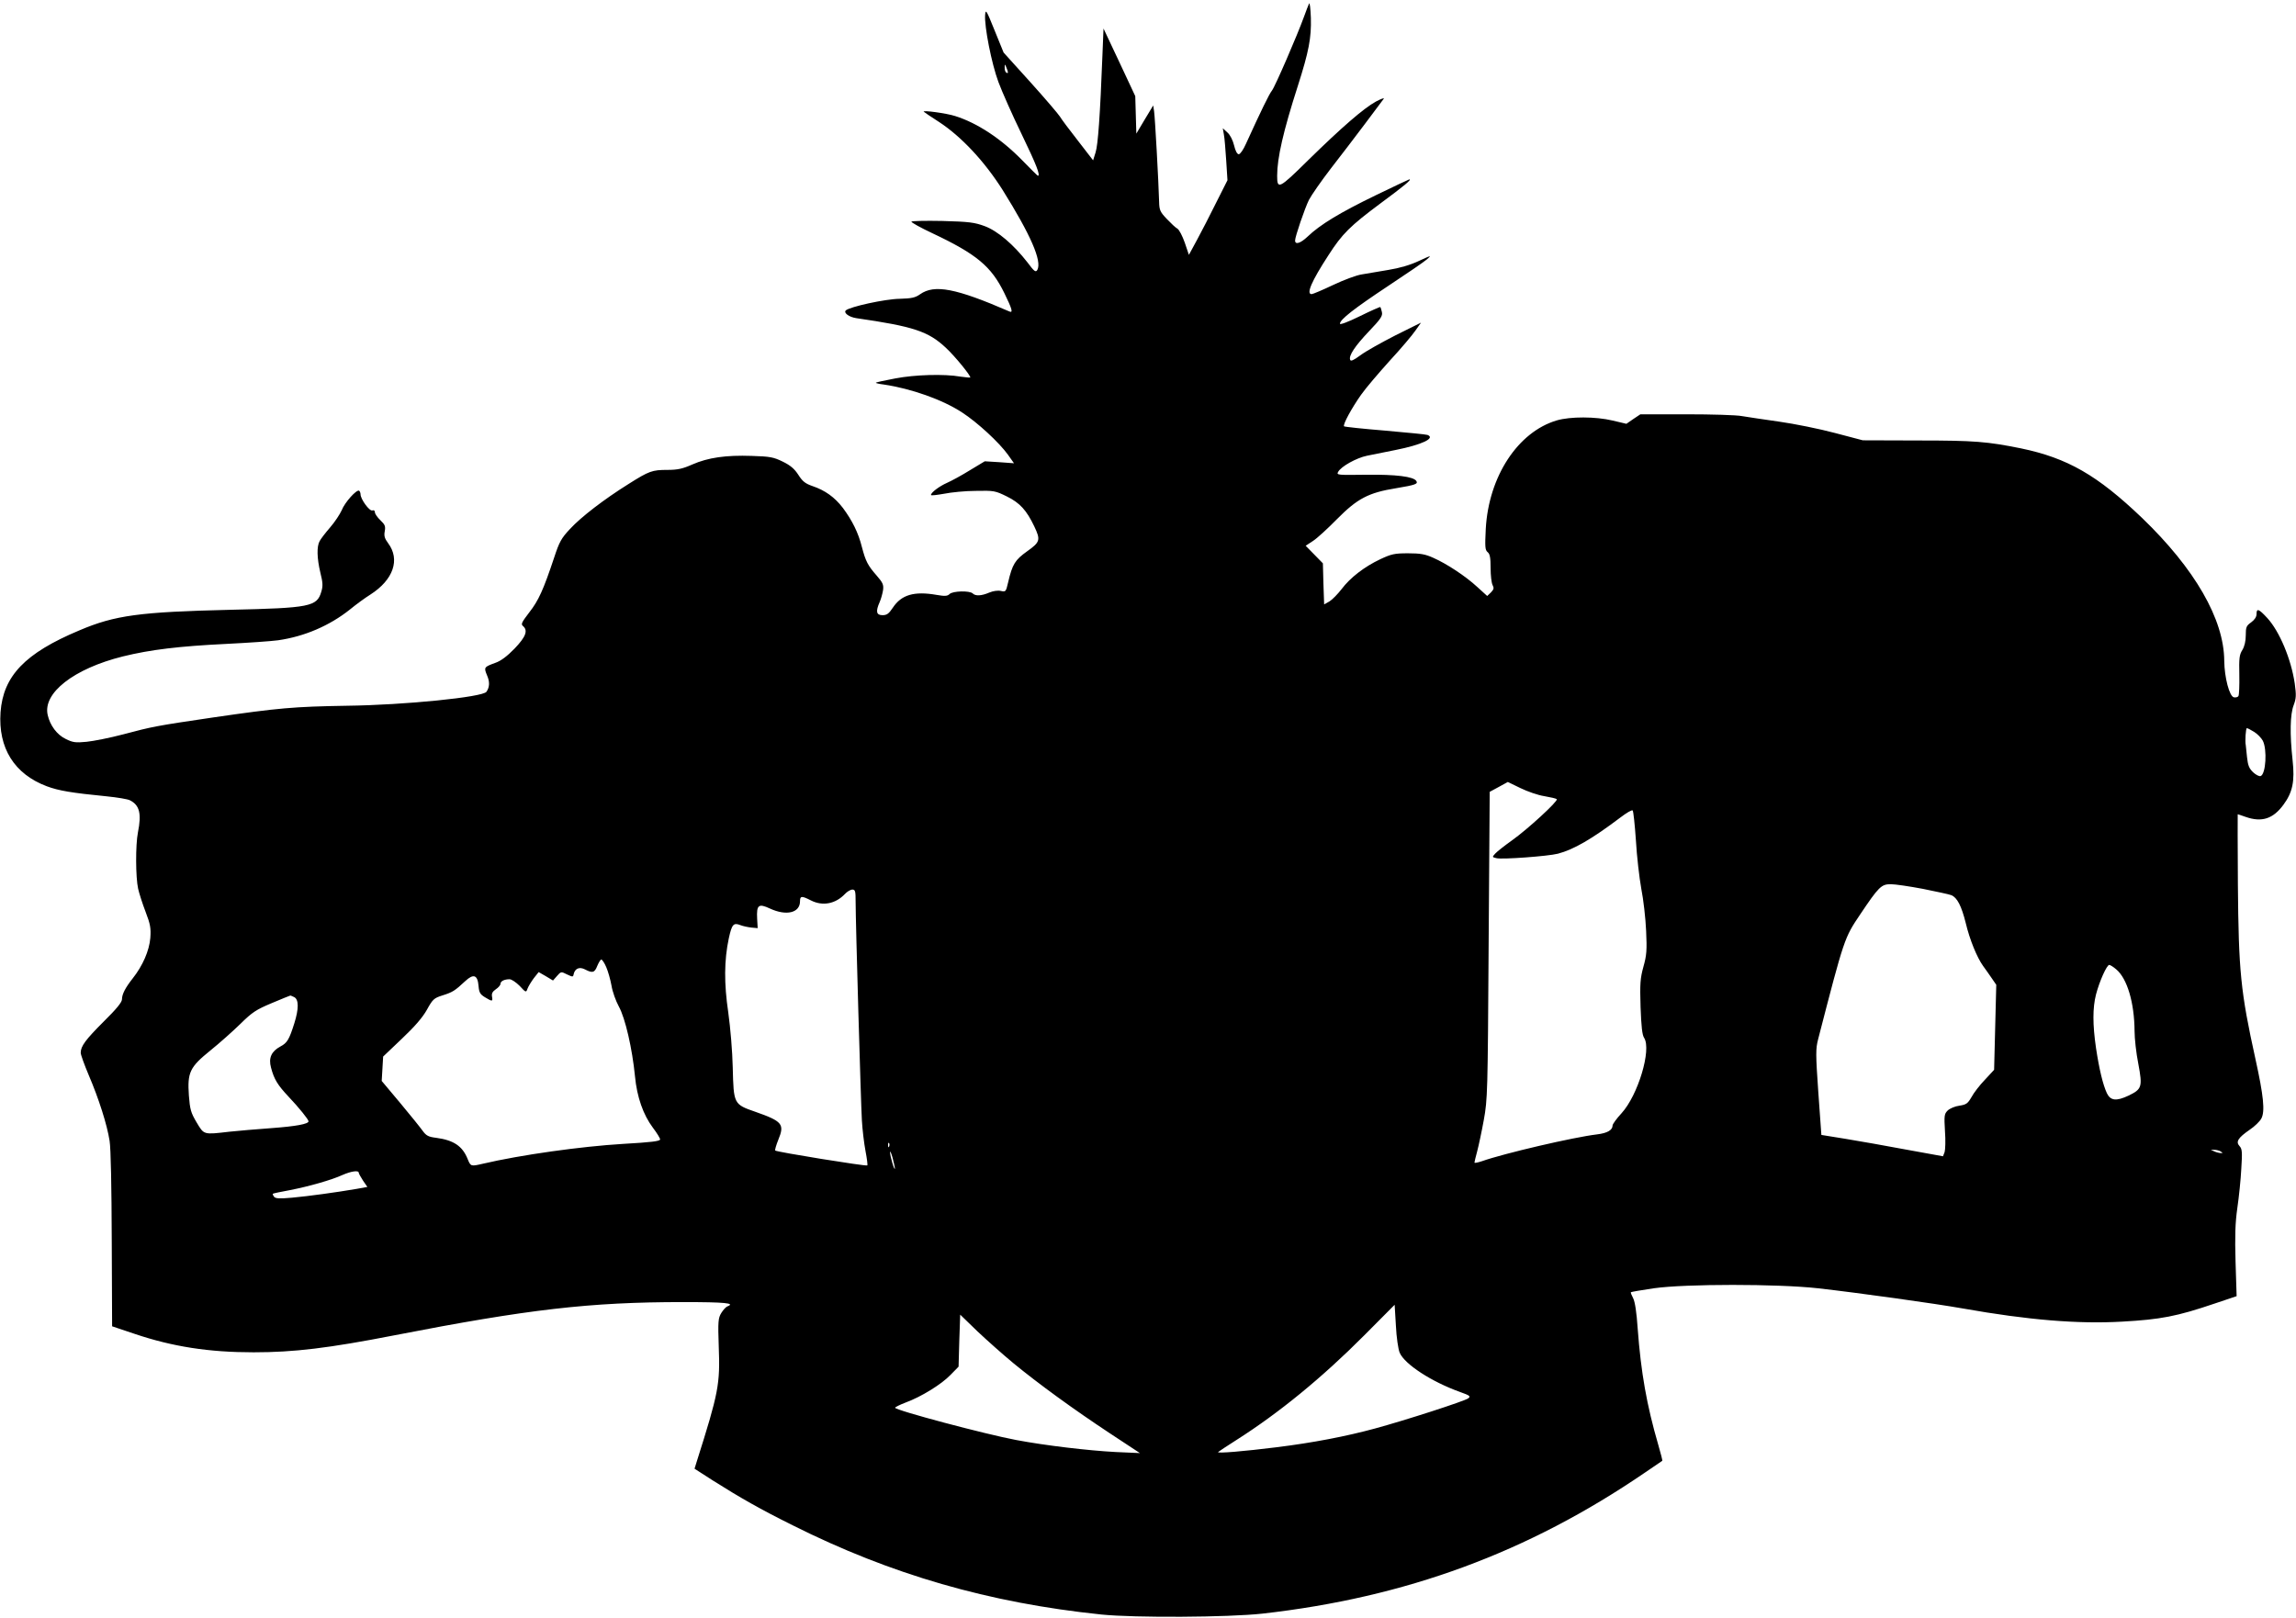
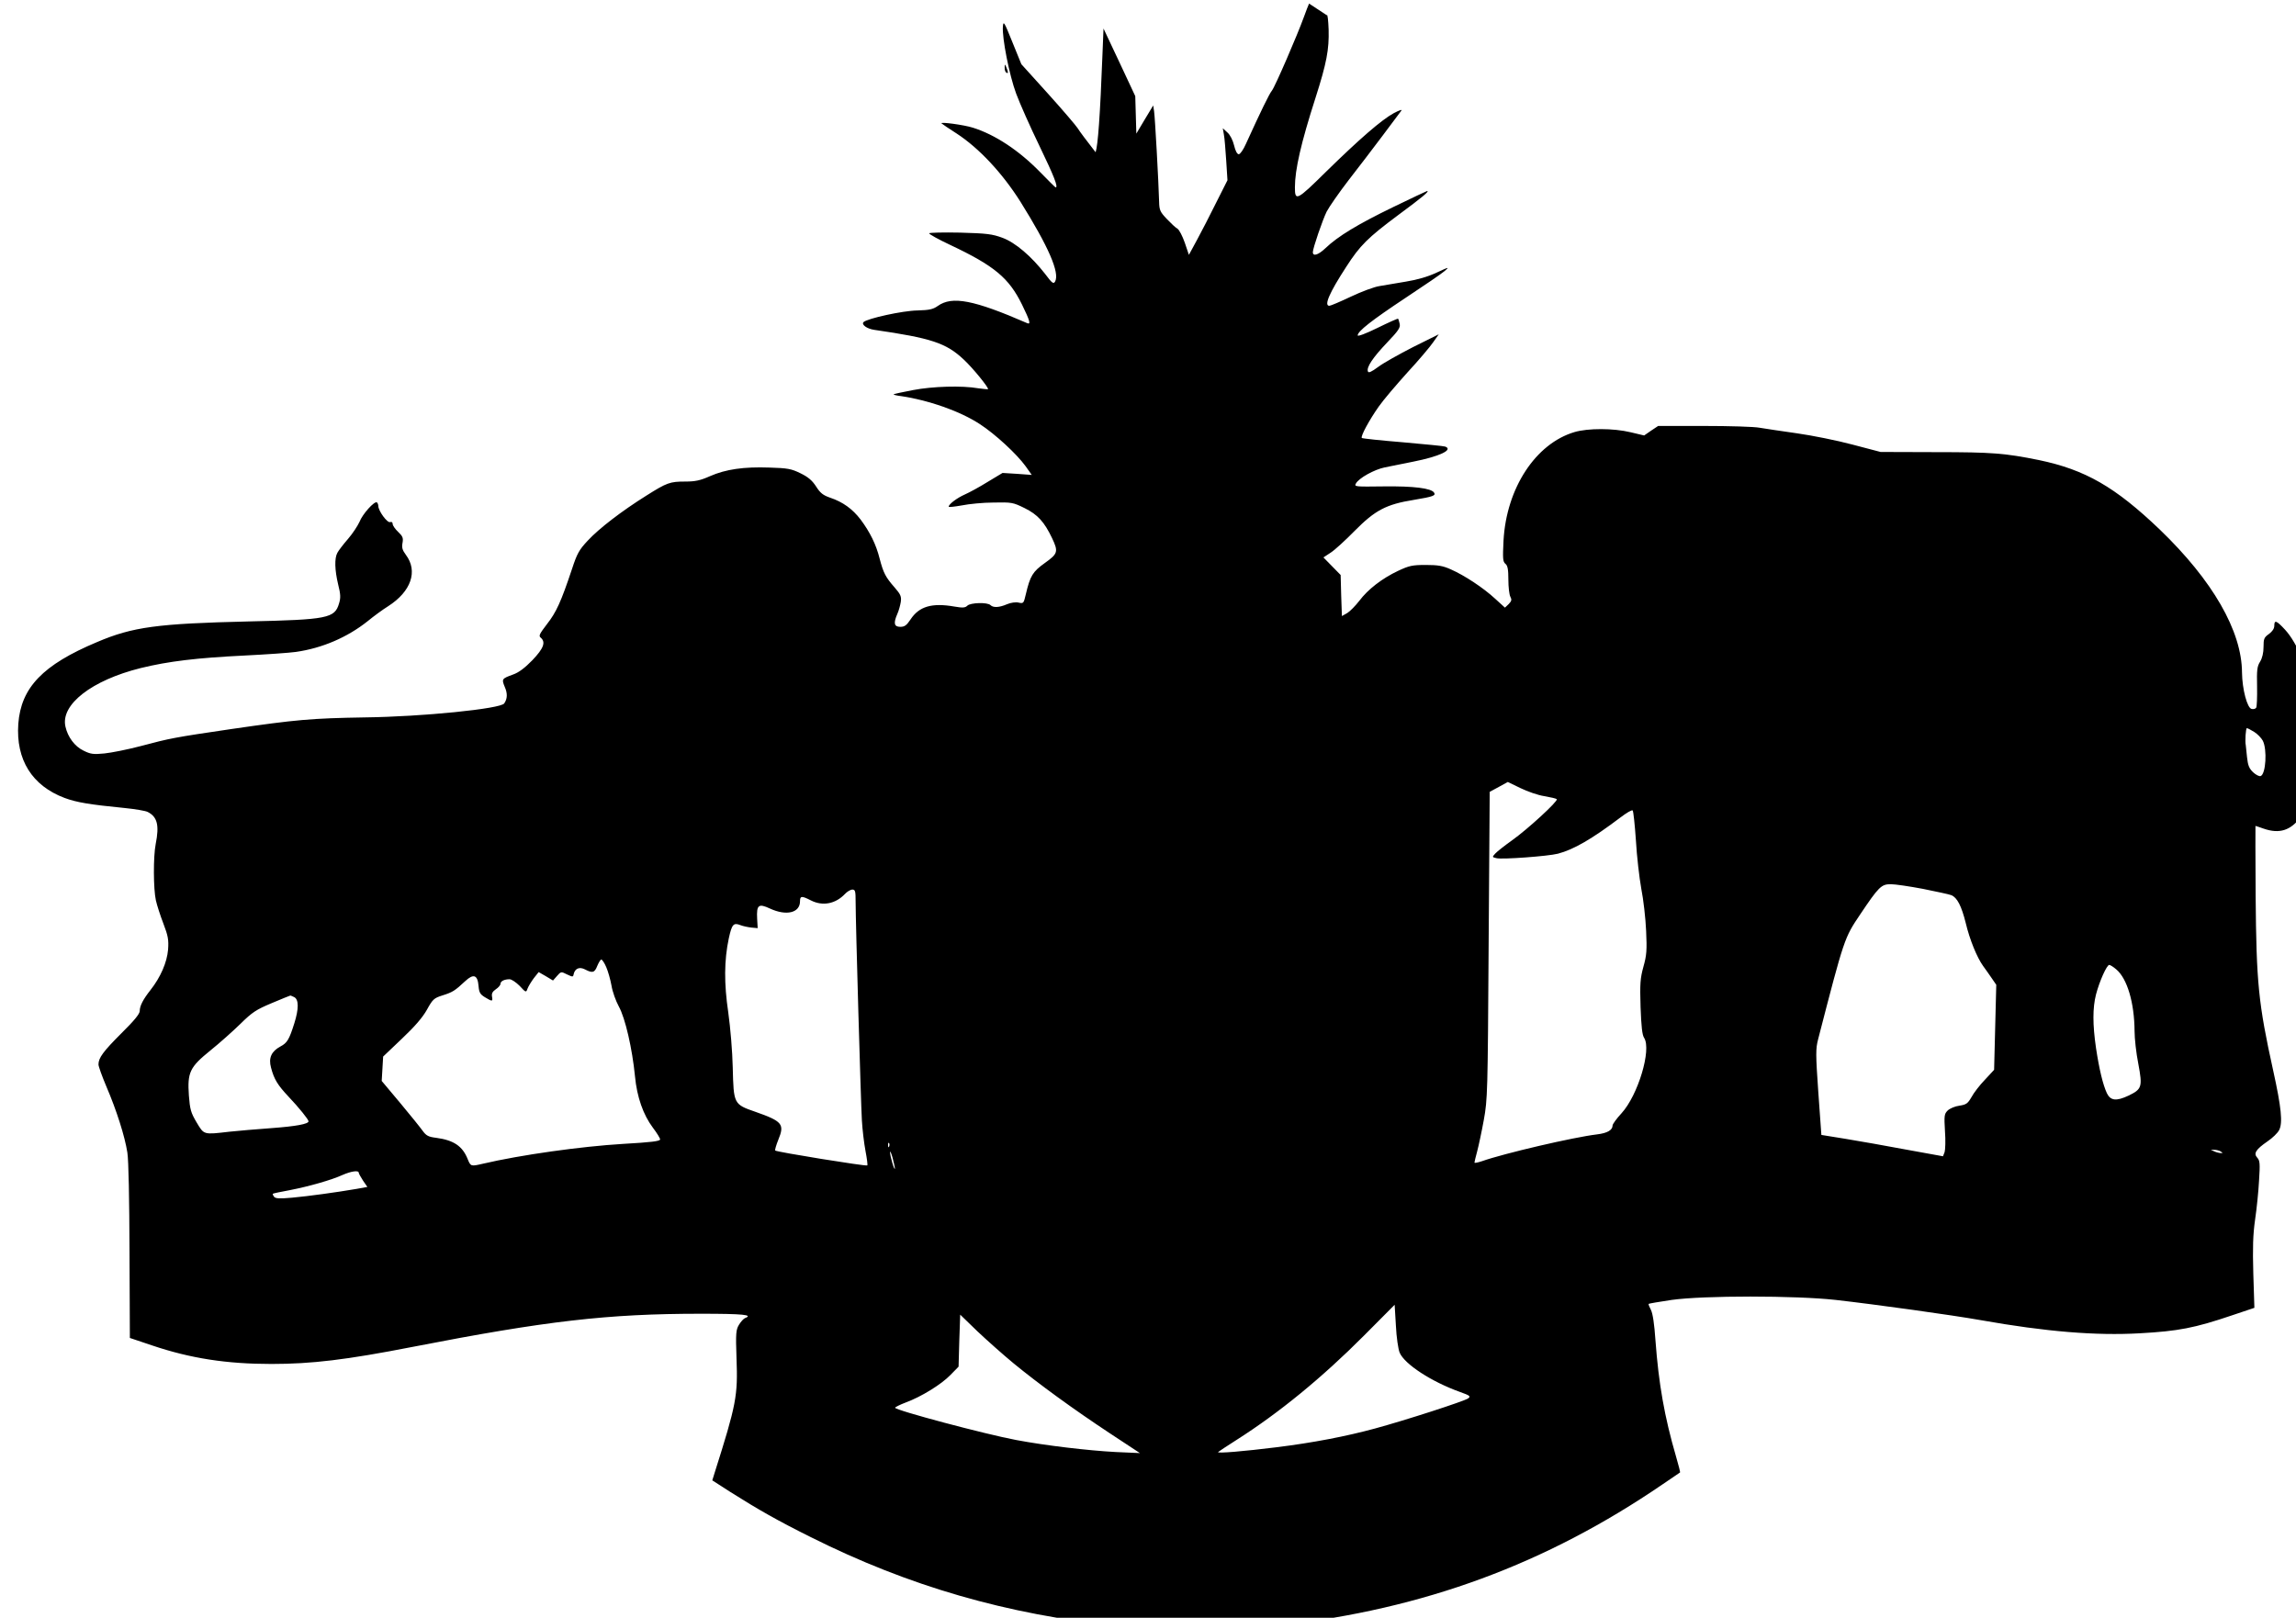
<svg xmlns="http://www.w3.org/2000/svg" version="1.0" width="1280pt" height="902pt" viewBox="0 0 1280 902" preserveAspectRatio="xMidYMid meet">
  <g transform="translate(0,902) scale(0.1,-0.1)" fill="#000000" stroke="none">
-     <path d="M7298 9000 c-4 -8 -17 -42 -29 -75 -36 -100 -161 -389 -178 -410 -15 -18 -63 -117 -145 -297 -14 -32 -32 -58 -40 -58 -9 0 -19 19 -26 49 -7 29 -22 59 -37 72 l-26 24 6 -35 c4 -19 9 -85 13 -145 l7 -110 -63 -125 c-34 -69 -82 -162 -107 -208 l-45 -83 -23 68 c-13 37 -31 72 -41 78 -10 5 -36 30 -59 54 -37 39 -42 49 -43 95 -3 112 -23 473 -28 505 l-5 33 -47 -78 -47 -79 -3 104 -3 105 -88 188 -89 189 -6 -148 c-13 -340 -25 -501 -38 -542 l-14 -45 -85 110 c-47 60 -92 120 -100 134 -8 13 -81 99 -164 191 l-150 166 -50 123 c-46 114 -50 121 -53 87 -5 -64 36 -272 74 -374 20 -54 78 -185 130 -292 81 -168 106 -231 90 -231 -2 0 -41 39 -87 86 -117 120 -250 208 -374 247 -50 16 -185 34 -175 24 3 -3 41 -29 85 -57 124 -81 254 -220 355 -380 156 -250 220 -396 193 -445 -9 -15 -17 -9 -55 42 -78 100 -166 175 -238 202 -57 21 -87 25 -237 29 -95 2 -173 0 -172 -4 0 -5 52 -34 116 -64 248 -117 329 -185 402 -334 43 -88 50 -112 29 -103 -299 130 -419 153 -499 96 -27 -19 -47 -23 -113 -25 -82 -1 -281 -45 -301 -65 -13 -14 19 -37 59 -43 318 -46 401 -73 499 -165 50 -46 142 -159 136 -166 -2 -1 -26 1 -54 5 -91 16 -255 11 -364 -10 -57 -11 -106 -21 -108 -24 -2 -2 18 -7 44 -10 154 -23 327 -84 437 -156 86 -56 206 -167 255 -235 l34 -48 -82 6 -81 5 -83 -50 c-45 -28 -102 -59 -127 -70 -43 -19 -90 -54 -90 -68 0 -4 33 0 73 7 39 8 119 16 177 16 101 2 108 1 173 -31 73 -36 110 -77 153 -167 36 -76 33 -87 -40 -139 -67 -48 -82 -71 -106 -174 -12 -51 -13 -53 -40 -47 -16 4 -44 0 -65 -9 -44 -19 -77 -20 -92 -5 -17 17 -112 14 -129 -3 -12 -12 -26 -13 -72 -5 -126 22 -197 1 -245 -72 -22 -33 -33 -41 -57 -41 -35 0 -39 21 -16 73 8 18 16 48 19 67 4 30 -2 42 -35 80 -50 57 -62 80 -83 160 -20 80 -54 148 -106 218 -46 60 -99 98 -170 122 -40 14 -55 26 -78 62 -22 34 -44 53 -87 74 -51 25 -71 29 -173 32 -143 5 -243 -9 -332 -48 -54 -24 -82 -30 -138 -30 -85 0 -102 -6 -216 -78 -139 -87 -265 -184 -327 -251 -49 -52 -60 -73 -88 -158 -61 -183 -88 -242 -139 -307 -42 -55 -48 -66 -36 -76 30 -25 17 -60 -46 -126 -42 -43 -76 -69 -108 -80 -63 -23 -64 -25 -46 -69 16 -36 15 -66 -3 -92 -19 -30 -457 -74 -777 -78 -298 -5 -380 -12 -745 -65 -319 -47 -340 -51 -505 -95 -72 -19 -163 -37 -202 -41 -62 -6 -77 -4 -117 16 -48 23 -87 75 -100 133 -29 123 146 259 419 327 155 38 313 57 580 70 121 6 249 15 285 20 148 21 288 82 400 171 34 28 86 66 115 84 128 82 167 195 99 286 -20 27 -24 41 -19 67 5 28 1 37 -24 61 -17 16 -31 36 -31 45 0 9 -6 13 -14 10 -16 -6 -66 63 -66 90 0 8 -4 17 -8 20 -14 8 -80 -65 -97 -109 -10 -22 -38 -65 -64 -95 -26 -30 -53 -65 -59 -77 -17 -30 -15 -96 4 -176 14 -56 15 -75 5 -107 -24 -82 -63 -90 -506 -100 -505 -12 -644 -30 -843 -115 -303 -127 -424 -254 -439 -456 -14 -200 77 -345 258 -413 67 -25 140 -37 333 -56 61 -6 119 -16 130 -22 54 -27 66 -74 45 -179 -14 -71 -13 -251 1 -314 6 -27 25 -86 42 -130 26 -68 30 -90 26 -145 -6 -71 -42 -154 -98 -225 -41 -52 -60 -88 -60 -117 0 -16 -31 -54 -101 -123 -102 -102 -129 -138 -129 -175 0 -11 20 -66 44 -123 57 -133 103 -278 117 -368 7 -43 11 -258 12 -553 l2 -481 125 -42 c213 -72 415 -103 664 -103 225 0 417 23 786 95 745 145 1088 185 1608 185 236 0 294 -6 247 -24 -8 -3 -23 -19 -34 -37 -17 -28 -19 -46 -14 -188 8 -209 -1 -256 -122 -638 l-13 -42 101 -65 c155 -98 266 -161 447 -251 547 -274 1093 -432 1720 -497 187 -19 707 -16 898 5 800 90 1481 341 2132 786 52 35 96 65 97 66 2 1 -8 40 -22 88 -65 223 -97 406 -115 649 -6 90 -15 149 -25 169 -9 17 -15 32 -13 34 2 2 60 12 128 22 178 25 689 25 915 0 229 -26 646 -84 810 -113 361 -64 640 -87 885 -73 215 12 305 29 517 101 l122 41 -6 191 c-4 145 -2 217 10 301 9 61 19 159 22 218 6 93 5 111 -10 127 -22 24 -8 46 57 91 27 18 57 47 65 63 21 40 12 127 -33 331 -83 376 -94 490 -98 974 -1 215 -2 391 -1 391 2 0 22 -7 45 -15 89 -31 152 -11 210 68 51 69 64 131 51 248 -16 147 -14 256 6 307 14 38 15 55 6 121 -20 136 -85 291 -153 365 -48 52 -60 56 -60 22 0 -16 -11 -32 -30 -46 -27 -19 -30 -27 -30 -72 0 -33 -7 -62 -19 -82 -17 -27 -19 -47 -17 -139 1 -59 -1 -112 -5 -118 -3 -6 -15 -9 -25 -7 -25 4 -53 111 -54 203 -1 232 -164 514 -458 797 -250 239 -416 334 -675 388 -188 38 -259 44 -572 44 l-310 1 -156 41 c-86 23 -225 51 -310 63 -85 12 -178 26 -208 31 -30 6 -170 10 -310 10 l-256 0 -39 -26 -39 -27 -76 18 c-96 23 -237 23 -312 1 -217 -64 -380 -313 -396 -605 -5 -101 -4 -118 11 -130 12 -10 16 -31 16 -88 0 -41 5 -84 11 -95 9 -17 7 -24 -9 -41 l-21 -20 -55 50 c-66 61 -171 130 -246 163 -44 20 -72 25 -140 25 -76 0 -93 -4 -155 -33 -89 -42 -168 -103 -216 -167 -21 -27 -51 -58 -67 -68 l-30 -17 -4 115 -3 114 -48 49 -48 49 41 27 c22 14 82 69 133 121 114 115 175 148 331 173 108 18 122 24 112 40 -15 25 -115 37 -279 35 -161 -2 -167 -2 -157 16 16 30 102 78 161 90 30 6 101 20 159 32 146 29 225 66 178 84 -7 3 -113 13 -236 24 -123 10 -226 21 -229 24 -8 9 42 101 95 176 25 36 97 120 159 189 63 68 127 144 144 169 l31 44 -143 -71 c-78 -40 -166 -89 -195 -111 -38 -28 -54 -35 -57 -25 -9 23 27 77 107 161 64 67 75 84 70 105 -3 14 -7 26 -9 28 -1 2 -53 -21 -114 -51 -67 -33 -111 -49 -111 -42 0 23 78 84 268 210 103 68 201 135 217 149 28 24 24 23 -45 -9 -49 -23 -108 -40 -170 -50 -52 -9 -119 -20 -148 -25 -29 -4 -101 -31 -160 -59 -59 -28 -113 -51 -120 -51 -31 0 -1 71 94 217 77 120 121 163 290 289 134 99 176 134 161 134 -2 0 -87 -40 -188 -89 -198 -96 -309 -163 -379 -230 -40 -38 -70 -47 -70 -22 0 22 54 179 77 226 14 27 69 106 122 175 54 69 139 181 191 250 51 69 98 131 104 139 6 7 -13 1 -43 -15 -69 -38 -190 -143 -379 -328 -162 -160 -172 -164 -172 -86 0 99 34 248 115 500 62 194 76 269 73 380 -2 52 -6 88 -10 80z m-1679 -383 c1 -5 -3 -5 -9 -2 -5 3 -10 16 -9 28 0 21 1 21 9 2 5 -11 9 -24 9 -28z m6948 -3678 c18 -11 40 -34 48 -49 25 -49 17 -186 -12 -197 -8 -3 -27 7 -42 21 -23 22 -29 39 -34 84 -3 31 -6 62 -7 67 -5 21 0 95 6 95 4 0 22 -9 41 -21z m-4091 -313 c39 -19 99 -40 133 -45 35 -6 66 -13 70 -17 9 -10 -164 -169 -249 -229 -42 -30 -84 -63 -94 -74 -18 -20 -18 -20 7 -26 31 -8 287 11 342 25 88 23 190 82 350 203 33 25 63 43 67 38 4 -4 12 -79 18 -166 5 -88 19 -209 30 -270 12 -60 24 -166 27 -235 5 -107 3 -136 -15 -200 -18 -65 -20 -95 -16 -225 4 -108 9 -156 20 -172 42 -66 -34 -319 -126 -420 -28 -30 -50 -61 -50 -68 0 -26 -29 -43 -87 -50 -133 -16 -518 -106 -640 -149 -24 -8 -43 -12 -43 -8 0 4 7 32 15 62 8 30 25 109 37 175 21 115 22 153 27 975 l6 855 50 27 c28 15 50 28 51 28 0 0 32 -16 70 -34z m2244 -562 c74 -15 145 -30 158 -35 33 -13 57 -60 81 -156 22 -93 63 -192 96 -238 12 -17 34 -47 48 -68 l26 -38 -6 -237 -6 -237 -51 -55 c-29 -30 -63 -74 -75 -97 -21 -36 -29 -42 -68 -48 -24 -3 -54 -16 -65 -27 -19 -19 -20 -29 -15 -114 4 -52 2 -105 -2 -118 l-9 -23 -204 37 c-112 21 -264 48 -338 60 l-136 22 -17 237 c-15 215 -15 243 -1 297 146 565 146 564 234 695 104 155 118 169 171 169 24 0 105 -12 179 -26z m-5950 -72 c0 -111 29 -1120 35 -1220 3 -51 12 -127 20 -169 8 -42 13 -79 10 -81 -5 -6 -506 75 -513 83 -3 3 5 30 17 60 36 87 23 103 -128 156 -121 42 -121 43 -126 247 -2 90 -13 221 -25 307 -24 162 -23 291 3 413 17 78 26 89 64 74 15 -6 44 -12 63 -14 l34 -3 -3 53 c-4 77 8 86 72 56 91 -42 167 -24 167 41 0 30 9 31 60 5 66 -34 138 -20 191 36 12 13 31 24 41 24 16 0 18 -9 18 -68z m-1390 -365 c10 -23 23 -69 29 -102 5 -33 24 -86 41 -117 36 -65 75 -236 90 -389 11 -116 46 -215 100 -287 22 -29 40 -58 40 -65 0 -10 -50 -16 -207 -25 -233 -14 -570 -61 -783 -111 -65 -15 -66 -15 -83 27 -29 72 -78 105 -176 118 -42 5 -55 12 -74 38 -12 17 -68 87 -125 155 l-104 124 4 68 4 68 104 99 c72 68 116 119 140 162 32 58 39 65 87 80 57 18 69 26 126 79 47 44 70 36 75 -28 3 -35 9 -45 35 -61 41 -25 45 -25 40 3 -3 17 2 28 21 41 14 9 26 23 26 30 0 15 21 26 51 26 11 0 36 -17 56 -37 35 -38 36 -38 44 -15 5 13 21 39 35 58 l27 34 40 -23 40 -24 22 25 c22 25 23 26 56 9 32 -15 34 -15 37 1 7 32 32 43 63 27 42 -22 54 -19 69 20 8 19 18 35 22 35 5 0 18 -19 28 -43z m8418 -12 c61 -51 101 -186 102 -344 0 -41 9 -123 21 -183 24 -128 20 -141 -55 -177 -68 -32 -100 -28 -120 13 -22 47 -43 133 -61 253 -19 131 -19 223 0 298 19 73 60 165 74 165 5 0 23 -11 39 -25z m-10157 -155 c25 -14 25 -65 0 -145 -29 -92 -40 -110 -78 -130 -50 -27 -67 -64 -52 -118 17 -65 37 -97 98 -162 57 -60 111 -127 111 -137 0 -15 -70 -28 -206 -38 -83 -6 -188 -15 -235 -20 -146 -17 -141 -18 -183 52 -32 54 -37 72 -43 150 -9 129 5 158 120 251 51 41 126 108 167 148 66 65 87 79 175 116 55 23 101 42 103 42 2 1 12 -4 23 -9z m3316 -832 c-3 -8 -6 -5 -6 6 -1 11 2 17 5 13 3 -3 4 -12 1 -19z m32 -123 c-2 -17 -27 69 -27 90 0 11 6 -2 14 -30 7 -27 13 -54 13 -60z m7391 95 c13 -9 13 -10 0 -9 -8 0 -24 4 -35 9 l-20 9 20 0 c11 0 27 -4 35 -9z m-10380 -119 c0 -4 11 -24 24 -44 l24 -35 -61 -11 c-111 -19 -270 -41 -360 -49 -69 -6 -90 -5 -99 5 -6 8 -9 15 -7 17 2 2 44 11 94 20 108 21 234 57 295 85 48 21 90 27 90 12z m5803 -1003 c27 -64 177 -162 336 -219 56 -20 61 -24 46 -36 -23 -16 -347 -121 -520 -168 -162 -44 -345 -79 -545 -104 -185 -23 -337 -36 -329 -27 3 3 50 34 105 69 234 149 474 345 709 581 l170 171 7 -116 c3 -65 13 -132 21 -151z m-2153 -59 c140 -115 335 -257 538 -391 l167 -110 -135 6 c-152 8 -391 36 -555 67 -171 32 -675 166 -675 180 0 3 27 17 59 29 87 32 199 101 250 154 l45 46 4 145 5 145 96 -93 c53 -50 144 -131 201 -178z" />
+     <path d="M7298 9000 c-4 -8 -17 -42 -29 -75 -36 -100 -161 -389 -178 -410 -15 -18 -63 -117 -145 -297 -14 -32 -32 -58 -40 -58 -9 0 -19 19 -26 49 -7 29 -22 59 -37 72 l-26 24 6 -35 c4 -19 9 -85 13 -145 l7 -110 -63 -125 c-34 -69 -82 -162 -107 -208 l-45 -83 -23 68 c-13 37 -31 72 -41 78 -10 5 -36 30 -59 54 -37 39 -42 49 -43 95 -3 112 -23 473 -28 505 l-5 33 -47 -78 -47 -79 -3 104 -3 105 -88 188 -89 189 -6 -148 c-13 -340 -25 -501 -38 -542 c-47 60 -92 120 -100 134 -8 13 -81 99 -164 191 l-150 166 -50 123 c-46 114 -50 121 -53 87 -5 -64 36 -272 74 -374 20 -54 78 -185 130 -292 81 -168 106 -231 90 -231 -2 0 -41 39 -87 86 -117 120 -250 208 -374 247 -50 16 -185 34 -175 24 3 -3 41 -29 85 -57 124 -81 254 -220 355 -380 156 -250 220 -396 193 -445 -9 -15 -17 -9 -55 42 -78 100 -166 175 -238 202 -57 21 -87 25 -237 29 -95 2 -173 0 -172 -4 0 -5 52 -34 116 -64 248 -117 329 -185 402 -334 43 -88 50 -112 29 -103 -299 130 -419 153 -499 96 -27 -19 -47 -23 -113 -25 -82 -1 -281 -45 -301 -65 -13 -14 19 -37 59 -43 318 -46 401 -73 499 -165 50 -46 142 -159 136 -166 -2 -1 -26 1 -54 5 -91 16 -255 11 -364 -10 -57 -11 -106 -21 -108 -24 -2 -2 18 -7 44 -10 154 -23 327 -84 437 -156 86 -56 206 -167 255 -235 l34 -48 -82 6 -81 5 -83 -50 c-45 -28 -102 -59 -127 -70 -43 -19 -90 -54 -90 -68 0 -4 33 0 73 7 39 8 119 16 177 16 101 2 108 1 173 -31 73 -36 110 -77 153 -167 36 -76 33 -87 -40 -139 -67 -48 -82 -71 -106 -174 -12 -51 -13 -53 -40 -47 -16 4 -44 0 -65 -9 -44 -19 -77 -20 -92 -5 -17 17 -112 14 -129 -3 -12 -12 -26 -13 -72 -5 -126 22 -197 1 -245 -72 -22 -33 -33 -41 -57 -41 -35 0 -39 21 -16 73 8 18 16 48 19 67 4 30 -2 42 -35 80 -50 57 -62 80 -83 160 -20 80 -54 148 -106 218 -46 60 -99 98 -170 122 -40 14 -55 26 -78 62 -22 34 -44 53 -87 74 -51 25 -71 29 -173 32 -143 5 -243 -9 -332 -48 -54 -24 -82 -30 -138 -30 -85 0 -102 -6 -216 -78 -139 -87 -265 -184 -327 -251 -49 -52 -60 -73 -88 -158 -61 -183 -88 -242 -139 -307 -42 -55 -48 -66 -36 -76 30 -25 17 -60 -46 -126 -42 -43 -76 -69 -108 -80 -63 -23 -64 -25 -46 -69 16 -36 15 -66 -3 -92 -19 -30 -457 -74 -777 -78 -298 -5 -380 -12 -745 -65 -319 -47 -340 -51 -505 -95 -72 -19 -163 -37 -202 -41 -62 -6 -77 -4 -117 16 -48 23 -87 75 -100 133 -29 123 146 259 419 327 155 38 313 57 580 70 121 6 249 15 285 20 148 21 288 82 400 171 34 28 86 66 115 84 128 82 167 195 99 286 -20 27 -24 41 -19 67 5 28 1 37 -24 61 -17 16 -31 36 -31 45 0 9 -6 13 -14 10 -16 -6 -66 63 -66 90 0 8 -4 17 -8 20 -14 8 -80 -65 -97 -109 -10 -22 -38 -65 -64 -95 -26 -30 -53 -65 -59 -77 -17 -30 -15 -96 4 -176 14 -56 15 -75 5 -107 -24 -82 -63 -90 -506 -100 -505 -12 -644 -30 -843 -115 -303 -127 -424 -254 -439 -456 -14 -200 77 -345 258 -413 67 -25 140 -37 333 -56 61 -6 119 -16 130 -22 54 -27 66 -74 45 -179 -14 -71 -13 -251 1 -314 6 -27 25 -86 42 -130 26 -68 30 -90 26 -145 -6 -71 -42 -154 -98 -225 -41 -52 -60 -88 -60 -117 0 -16 -31 -54 -101 -123 -102 -102 -129 -138 -129 -175 0 -11 20 -66 44 -123 57 -133 103 -278 117 -368 7 -43 11 -258 12 -553 l2 -481 125 -42 c213 -72 415 -103 664 -103 225 0 417 23 786 95 745 145 1088 185 1608 185 236 0 294 -6 247 -24 -8 -3 -23 -19 -34 -37 -17 -28 -19 -46 -14 -188 8 -209 -1 -256 -122 -638 l-13 -42 101 -65 c155 -98 266 -161 447 -251 547 -274 1093 -432 1720 -497 187 -19 707 -16 898 5 800 90 1481 341 2132 786 52 35 96 65 97 66 2 1 -8 40 -22 88 -65 223 -97 406 -115 649 -6 90 -15 149 -25 169 -9 17 -15 32 -13 34 2 2 60 12 128 22 178 25 689 25 915 0 229 -26 646 -84 810 -113 361 -64 640 -87 885 -73 215 12 305 29 517 101 l122 41 -6 191 c-4 145 -2 217 10 301 9 61 19 159 22 218 6 93 5 111 -10 127 -22 24 -8 46 57 91 27 18 57 47 65 63 21 40 12 127 -33 331 -83 376 -94 490 -98 974 -1 215 -2 391 -1 391 2 0 22 -7 45 -15 89 -31 152 -11 210 68 51 69 64 131 51 248 -16 147 -14 256 6 307 14 38 15 55 6 121 -20 136 -85 291 -153 365 -48 52 -60 56 -60 22 0 -16 -11 -32 -30 -46 -27 -19 -30 -27 -30 -72 0 -33 -7 -62 -19 -82 -17 -27 -19 -47 -17 -139 1 -59 -1 -112 -5 -118 -3 -6 -15 -9 -25 -7 -25 4 -53 111 -54 203 -1 232 -164 514 -458 797 -250 239 -416 334 -675 388 -188 38 -259 44 -572 44 l-310 1 -156 41 c-86 23 -225 51 -310 63 -85 12 -178 26 -208 31 -30 6 -170 10 -310 10 l-256 0 -39 -26 -39 -27 -76 18 c-96 23 -237 23 -312 1 -217 -64 -380 -313 -396 -605 -5 -101 -4 -118 11 -130 12 -10 16 -31 16 -88 0 -41 5 -84 11 -95 9 -17 7 -24 -9 -41 l-21 -20 -55 50 c-66 61 -171 130 -246 163 -44 20 -72 25 -140 25 -76 0 -93 -4 -155 -33 -89 -42 -168 -103 -216 -167 -21 -27 -51 -58 -67 -68 l-30 -17 -4 115 -3 114 -48 49 -48 49 41 27 c22 14 82 69 133 121 114 115 175 148 331 173 108 18 122 24 112 40 -15 25 -115 37 -279 35 -161 -2 -167 -2 -157 16 16 30 102 78 161 90 30 6 101 20 159 32 146 29 225 66 178 84 -7 3 -113 13 -236 24 -123 10 -226 21 -229 24 -8 9 42 101 95 176 25 36 97 120 159 189 63 68 127 144 144 169 l31 44 -143 -71 c-78 -40 -166 -89 -195 -111 -38 -28 -54 -35 -57 -25 -9 23 27 77 107 161 64 67 75 84 70 105 -3 14 -7 26 -9 28 -1 2 -53 -21 -114 -51 -67 -33 -111 -49 -111 -42 0 23 78 84 268 210 103 68 201 135 217 149 28 24 24 23 -45 -9 -49 -23 -108 -40 -170 -50 -52 -9 -119 -20 -148 -25 -29 -4 -101 -31 -160 -59 -59 -28 -113 -51 -120 -51 -31 0 -1 71 94 217 77 120 121 163 290 289 134 99 176 134 161 134 -2 0 -87 -40 -188 -89 -198 -96 -309 -163 -379 -230 -40 -38 -70 -47 -70 -22 0 22 54 179 77 226 14 27 69 106 122 175 54 69 139 181 191 250 51 69 98 131 104 139 6 7 -13 1 -43 -15 -69 -38 -190 -143 -379 -328 -162 -160 -172 -164 -172 -86 0 99 34 248 115 500 62 194 76 269 73 380 -2 52 -6 88 -10 80z m-1679 -383 c1 -5 -3 -5 -9 -2 -5 3 -10 16 -9 28 0 21 1 21 9 2 5 -11 9 -24 9 -28z m6948 -3678 c18 -11 40 -34 48 -49 25 -49 17 -186 -12 -197 -8 -3 -27 7 -42 21 -23 22 -29 39 -34 84 -3 31 -6 62 -7 67 -5 21 0 95 6 95 4 0 22 -9 41 -21z m-4091 -313 c39 -19 99 -40 133 -45 35 -6 66 -13 70 -17 9 -10 -164 -169 -249 -229 -42 -30 -84 -63 -94 -74 -18 -20 -18 -20 7 -26 31 -8 287 11 342 25 88 23 190 82 350 203 33 25 63 43 67 38 4 -4 12 -79 18 -166 5 -88 19 -209 30 -270 12 -60 24 -166 27 -235 5 -107 3 -136 -15 -200 -18 -65 -20 -95 -16 -225 4 -108 9 -156 20 -172 42 -66 -34 -319 -126 -420 -28 -30 -50 -61 -50 -68 0 -26 -29 -43 -87 -50 -133 -16 -518 -106 -640 -149 -24 -8 -43 -12 -43 -8 0 4 7 32 15 62 8 30 25 109 37 175 21 115 22 153 27 975 l6 855 50 27 c28 15 50 28 51 28 0 0 32 -16 70 -34z m2244 -562 c74 -15 145 -30 158 -35 33 -13 57 -60 81 -156 22 -93 63 -192 96 -238 12 -17 34 -47 48 -68 l26 -38 -6 -237 -6 -237 -51 -55 c-29 -30 -63 -74 -75 -97 -21 -36 -29 -42 -68 -48 -24 -3 -54 -16 -65 -27 -19 -19 -20 -29 -15 -114 4 -52 2 -105 -2 -118 l-9 -23 -204 37 c-112 21 -264 48 -338 60 l-136 22 -17 237 c-15 215 -15 243 -1 297 146 565 146 564 234 695 104 155 118 169 171 169 24 0 105 -12 179 -26z m-5950 -72 c0 -111 29 -1120 35 -1220 3 -51 12 -127 20 -169 8 -42 13 -79 10 -81 -5 -6 -506 75 -513 83 -3 3 5 30 17 60 36 87 23 103 -128 156 -121 42 -121 43 -126 247 -2 90 -13 221 -25 307 -24 162 -23 291 3 413 17 78 26 89 64 74 15 -6 44 -12 63 -14 l34 -3 -3 53 c-4 77 8 86 72 56 91 -42 167 -24 167 41 0 30 9 31 60 5 66 -34 138 -20 191 36 12 13 31 24 41 24 16 0 18 -9 18 -68z m-1390 -365 c10 -23 23 -69 29 -102 5 -33 24 -86 41 -117 36 -65 75 -236 90 -389 11 -116 46 -215 100 -287 22 -29 40 -58 40 -65 0 -10 -50 -16 -207 -25 -233 -14 -570 -61 -783 -111 -65 -15 -66 -15 -83 27 -29 72 -78 105 -176 118 -42 5 -55 12 -74 38 -12 17 -68 87 -125 155 l-104 124 4 68 4 68 104 99 c72 68 116 119 140 162 32 58 39 65 87 80 57 18 69 26 126 79 47 44 70 36 75 -28 3 -35 9 -45 35 -61 41 -25 45 -25 40 3 -3 17 2 28 21 41 14 9 26 23 26 30 0 15 21 26 51 26 11 0 36 -17 56 -37 35 -38 36 -38 44 -15 5 13 21 39 35 58 l27 34 40 -23 40 -24 22 25 c22 25 23 26 56 9 32 -15 34 -15 37 1 7 32 32 43 63 27 42 -22 54 -19 69 20 8 19 18 35 22 35 5 0 18 -19 28 -43z m8418 -12 c61 -51 101 -186 102 -344 0 -41 9 -123 21 -183 24 -128 20 -141 -55 -177 -68 -32 -100 -28 -120 13 -22 47 -43 133 -61 253 -19 131 -19 223 0 298 19 73 60 165 74 165 5 0 23 -11 39 -25z m-10157 -155 c25 -14 25 -65 0 -145 -29 -92 -40 -110 -78 -130 -50 -27 -67 -64 -52 -118 17 -65 37 -97 98 -162 57 -60 111 -127 111 -137 0 -15 -70 -28 -206 -38 -83 -6 -188 -15 -235 -20 -146 -17 -141 -18 -183 52 -32 54 -37 72 -43 150 -9 129 5 158 120 251 51 41 126 108 167 148 66 65 87 79 175 116 55 23 101 42 103 42 2 1 12 -4 23 -9z m3316 -832 c-3 -8 -6 -5 -6 6 -1 11 2 17 5 13 3 -3 4 -12 1 -19z m32 -123 c-2 -17 -27 69 -27 90 0 11 6 -2 14 -30 7 -27 13 -54 13 -60z m7391 95 c13 -9 13 -10 0 -9 -8 0 -24 4 -35 9 l-20 9 20 0 c11 0 27 -4 35 -9z m-10380 -119 c0 -4 11 -24 24 -44 l24 -35 -61 -11 c-111 -19 -270 -41 -360 -49 -69 -6 -90 -5 -99 5 -6 8 -9 15 -7 17 2 2 44 11 94 20 108 21 234 57 295 85 48 21 90 27 90 12z m5803 -1003 c27 -64 177 -162 336 -219 56 -20 61 -24 46 -36 -23 -16 -347 -121 -520 -168 -162 -44 -345 -79 -545 -104 -185 -23 -337 -36 -329 -27 3 3 50 34 105 69 234 149 474 345 709 581 l170 171 7 -116 c3 -65 13 -132 21 -151z m-2153 -59 c140 -115 335 -257 538 -391 l167 -110 -135 6 c-152 8 -391 36 -555 67 -171 32 -675 166 -675 180 0 3 27 17 59 29 87 32 199 101 250 154 l45 46 4 145 5 145 96 -93 c53 -50 144 -131 201 -178z" />
  </g>
</svg>